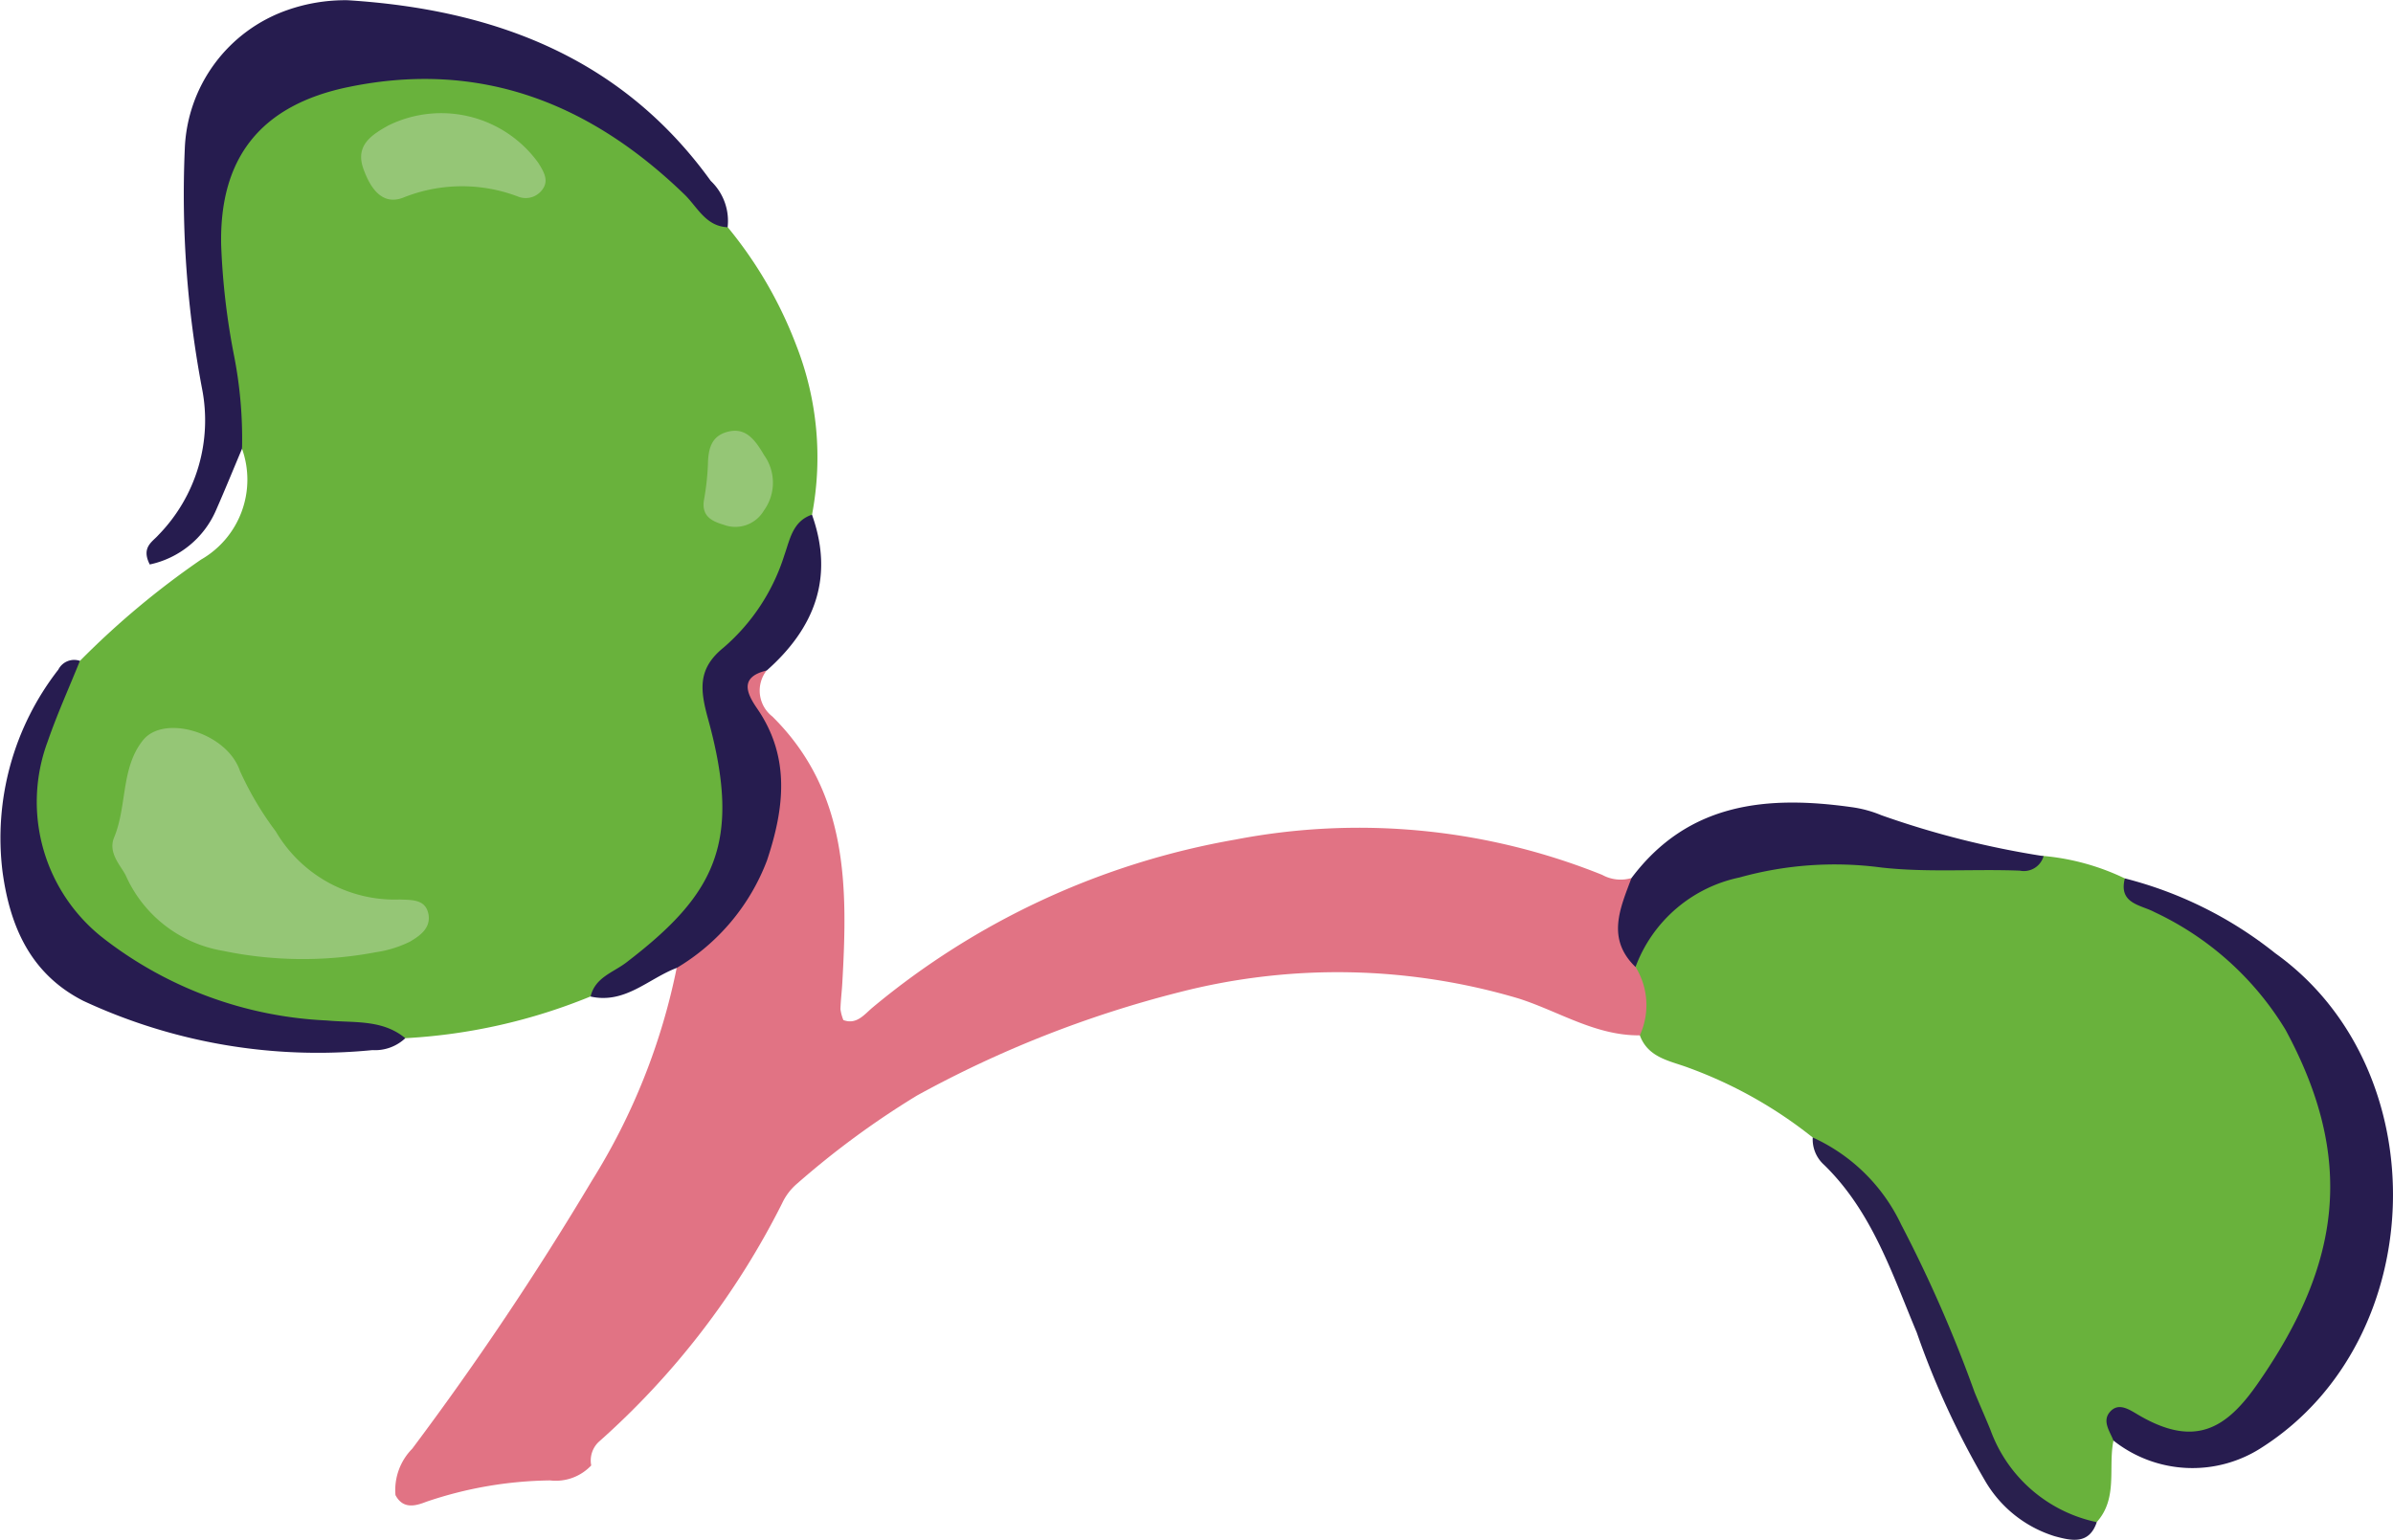
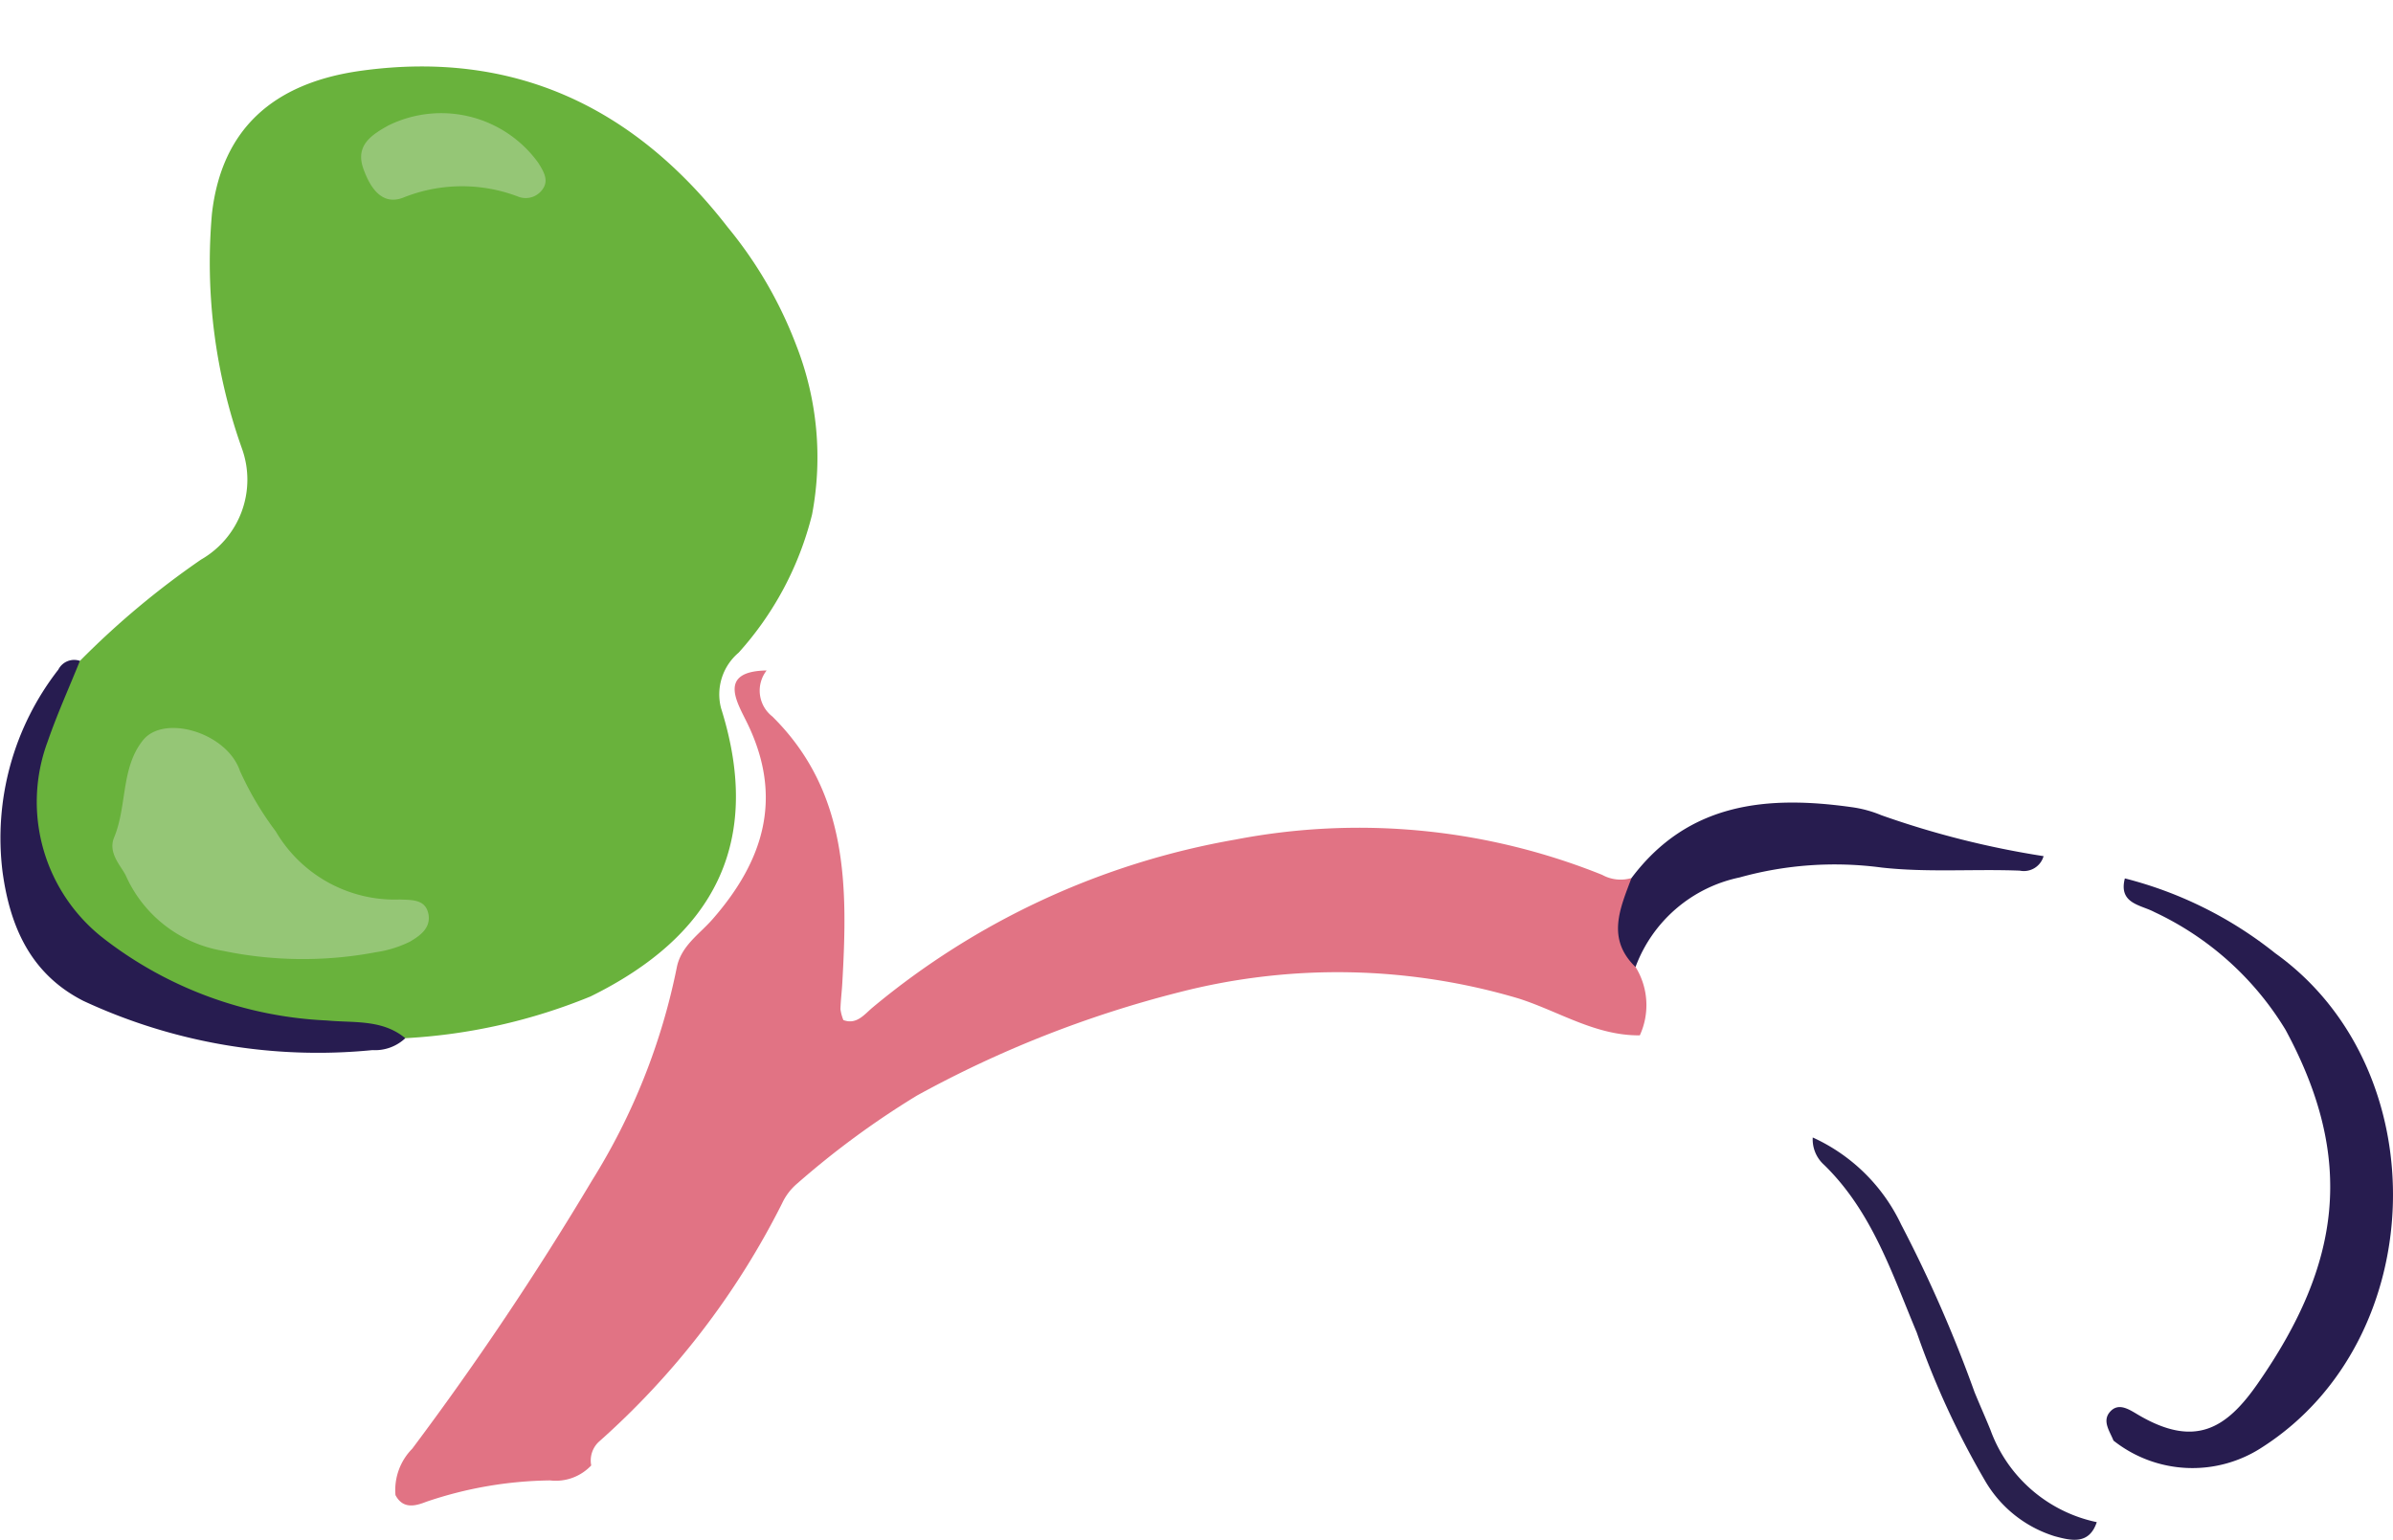
<svg xmlns="http://www.w3.org/2000/svg" id="Group_59" data-name="Group 59" width="93.53" height="60.19" viewBox="0 0 93.53 60.19">
  <defs>
    <clipPath id="clip-path">
      <rect id="Rectangle_14" data-name="Rectangle 14" width="93.53" height="60.19" fill="none" />
    </clipPath>
  </defs>
  <g id="Group_58" data-name="Group 58" transform="translate(0 0)" clip-path="url(#clip-path)">
    <path id="Path_154" data-name="Path 154" d="M2.566,24.326A32.784,32.784,0,0,1,7.3,20.366a3.6,3.6,0,0,0,1.6-4.336A21.662,21.662,0,0,1,7.726,6.842c.376-3.271,2.361-5.11,5.846-5.586C19.534.439,24.244,2.678,27.884,7.374a16.414,16.414,0,0,1,2.678,4.612,11.99,11.99,0,0,1,.619,6.62,12.581,12.581,0,0,1-2.871,5.4,2.134,2.134,0,0,0-.686,2.168c1.665,5.279-.307,8.91-5.1,11.268a22.209,22.209,0,0,1-7.249,1.632,38.571,38.571,0,0,1-6.566-.765,12.343,12.343,0,0,1-6.22-3.469c-2.833-2.9-2.766-7.054.071-10.515" transform="translate(0.558 1.507)" fill="#69b23c" />
-     <path id="Path_155" data-name="Path 155" d="M45.674,37c-.217,1.062.186,2.254-.655,3.19-1.8.384-2.9-.593-3.776-1.963a37.871,37.871,0,0,1-3.068-6.9,17.652,17.652,0,0,0-4.257-6.172,17.223,17.223,0,0,0-4.841-2.721c-.719-.274-1.591-.381-1.915-1.272a10.631,10.631,0,0,1-.443-2.88c.462-2,1.975-2.937,3.709-3.614a13.243,13.243,0,0,1,5.739-.648,39.217,39.217,0,0,0,6.773.131,9.24,9.24,0,0,1,3.18.879c1.837,1.391,4.033,2.246,5.563,4.112,4.1,4.993,3.812,11.89-.839,16.95a3.044,3.044,0,0,1-3.121.817c-.686-.143-1.4-.619-2.049.093" transform="translate(36.931 19.307)" fill="#69b23c" />
    <path id="Path_156" data-name="Path 156" d="M54.967,22.591a2.832,2.832,0,0,1,.167,2.673c-1.732.017-3.164-.939-4.738-1.441a24.847,24.847,0,0,0-13.288-.238,43.333,43.333,0,0,0-10.225,4.031,33.576,33.576,0,0,0-4.674,3.433,2.269,2.269,0,0,0-.6.784,31.139,31.139,0,0,1-7.166,9.322,1,1,0,0,0-.293.92,1.9,1.9,0,0,1-1.608.586,15.545,15.545,0,0,0-4.843.836c-.412.162-.905.3-1.2-.262a2.3,2.3,0,0,1,.655-1.813,120.083,120.083,0,0,0,7.028-10.487,25,25,0,0,0,3.309-8.309c.162-.855.881-1.308,1.4-1.9,2.011-2.3,2.78-4.774,1.341-7.7-.386-.789-1.143-1.994.774-2.025a1.281,1.281,0,0,0,.224,1.8c2.98,2.949,2.947,6.668,2.732,10.441-.019.331-.062.662-.071,1a1.754,1.754,0,0,0,.114.424c.524.2.834-.238,1.153-.5a30.258,30.258,0,0,1,14.165-6.554,25.471,25.471,0,0,1,14.341,1.379,1.485,1.485,0,0,0,1.143.124c.35,1.146-.174,2.332.16,3.478" transform="translate(8.958 15.206)" fill="#e17384" />
-     <path id="Path_157" data-name="Path 157" d="M25.117,8.882c-.86-.038-1.179-.791-1.689-1.284C19.743,4.034,15.457,2.334,10.3,3.4,6.9,4.1,5.24,6.138,5.323,9.6a27.761,27.761,0,0,0,.515,4.362,16.877,16.877,0,0,1,.3,3.576c-.338.8-.665,1.606-1.015,2.4a3.649,3.649,0,0,1-2.592,2.125c-.341-.669.1-.881.336-1.148a6.421,6.421,0,0,0,1.708-5.725A40.761,40.761,0,0,1,3.9,5.828,5.983,5.983,0,0,1,7.91.392,6.836,6.836,0,0,1,10.268.008c5.708.36,10.7,2.223,14.189,7.061a2.158,2.158,0,0,1,.66,1.813" transform="translate(3.322 0.001)" fill="#261c4f" />
    <path id="Path_158" data-name="Path 158" d="M34.834,36.386c-.143-.362-.445-.755-.148-1.11.322-.384.719-.133,1.07.076,2.254,1.348,3.488.574,4.719-1.2,3.257-4.676,3.816-8.767,1.086-13.819a11.874,11.874,0,0,0-5.129-4.607c-.524-.283-1.41-.319-1.153-1.315a15.554,15.554,0,0,1,5.875,2.923c6.358,4.55,6.072,15.082-.488,19.3a4.972,4.972,0,0,1-5.832-.248" transform="translate(47.771 19.924)" fill="#271c4f" />
    <path id="Path_159" data-name="Path 159" d="M3.123,10.87c-.424,1.051-.891,2.084-1.26,3.152A6.757,6.757,0,0,0,4.08,21.743a15.364,15.364,0,0,0,8.7,3.183c1.041.1,2.161-.055,3.061.693a1.724,1.724,0,0,1-1.284.465,21.711,21.711,0,0,1-11.3-1.925C1.176,23.1.388,21.226.1,19.12a10.709,10.709,0,0,1,2.18-7.909.693.693,0,0,1,.846-.341" transform="translate(0 14.963)" fill="#271c50" />
-     <path id="Path_160" data-name="Path 160" d="M16.57,14.538c-1.079.255-.774.9-.372,1.484,1.317,1.911,1.058,3.924.386,5.939a8.315,8.315,0,0,1-3.526,4.2c-1.108.417-2.02,1.422-3.369,1.12.174-.75.886-.939,1.4-1.334,3.459-2.651,4.531-4.662,3.192-9.515-.324-1.172-.4-1.977.607-2.792a7.88,7.88,0,0,0,2.377-3.619c.214-.6.322-1.322,1.077-1.575.877,2.458.1,4.438-1.772,6.094" transform="translate(13.394 11.672)" fill="#261c4f" />
    <path id="Path_161" data-name="Path 161" d="M27.233,19.6c-1.153-1.11-.6-2.3-.16-3.478,2.215-2.956,5.3-3.237,8.612-2.771a4.623,4.623,0,0,1,1.153.314,35.12,35.12,0,0,0,6.342,1.6.8.8,0,0,1-.929.567c-1.8-.071-3.6.079-5.4-.121a13.862,13.862,0,0,0-5.558.388,5.545,5.545,0,0,0-4.062,3.5" transform="translate(36.693 18.2)" fill="#271c4f" />
    <path id="Path_162" data-name="Path 162" d="M29.744,18.664a7.046,7.046,0,0,1,3.454,3.4,52.463,52.463,0,0,1,2.871,6.558c.2.488.417.972.617,1.463A5.653,5.653,0,0,0,40.845,33.7c-.3.9-1.01.722-1.646.55a4.785,4.785,0,0,1-2.73-2.185,32.8,32.8,0,0,1-2.659-5.775c-.972-2.318-1.749-4.731-3.623-6.556a1.334,1.334,0,0,1-.443-1.072" transform="translate(41.107 25.798)" fill="#29204e" />
    <path id="Path_163" data-name="Path 163" d="M2.372,17.722c-.176-.374-.717-.884-.46-1.5.512-1.236.257-2.713,1.129-3.8.822-1.024,3.283-.3,3.79,1.205a12.481,12.481,0,0,0,1.4,2.363,5.394,5.394,0,0,0,4.841,2.659c.491.021,1.008-.012,1.124.567.1.531-.3.836-.729,1.084a4.471,4.471,0,0,1-1.327.41,15.326,15.326,0,0,1-5.975-.055,5.075,5.075,0,0,1-3.793-2.933" transform="translate(2.549 16.511)" fill="#95c676" />
    <path id="Path_164" data-name="Path 164" d="M7.009,2.33a4.676,4.676,0,0,1,5.846,1.479c.176.286.379.607.222.924a.806.806,0,0,1-1.032.381,6.157,6.157,0,0,0-4.46.04c-.865.348-1.325-.422-1.577-1.136-.319-.91.336-1.32,1-1.689" transform="translate(8.19 2.565)" fill="#95c676" />
-     <path id="Path_165" data-name="Path 165" d="M13.917,8.034a1.853,1.853,0,0,1-.017,2.154,1.293,1.293,0,0,1-1.57.555c-.479-.141-.87-.345-.772-.965a10.119,10.119,0,0,0,.155-1.386c.012-.574.107-1.089.729-1.272.729-.214,1.1.274,1.475.915" transform="translate(15.956 9.769)" fill="#95c676" />
-     <path id="Path_166" data-name="Path 166" d="M35.333,22.147a6.877,6.877,0,0,1,1.079,3.683.971.971,0,0,1-.724,1.067.84.84,0,0,1-1.113-.584c-.46-1.925-1.668-3.461-2.554-5.165-.241-.46-.662-1-.112-1.425a1.265,1.265,0,0,1,1.651.183,6.146,6.146,0,0,1,1.772,2.239" transform="translate(43.734 26.942)" fill="#69b23c" />
  </g>
</svg>